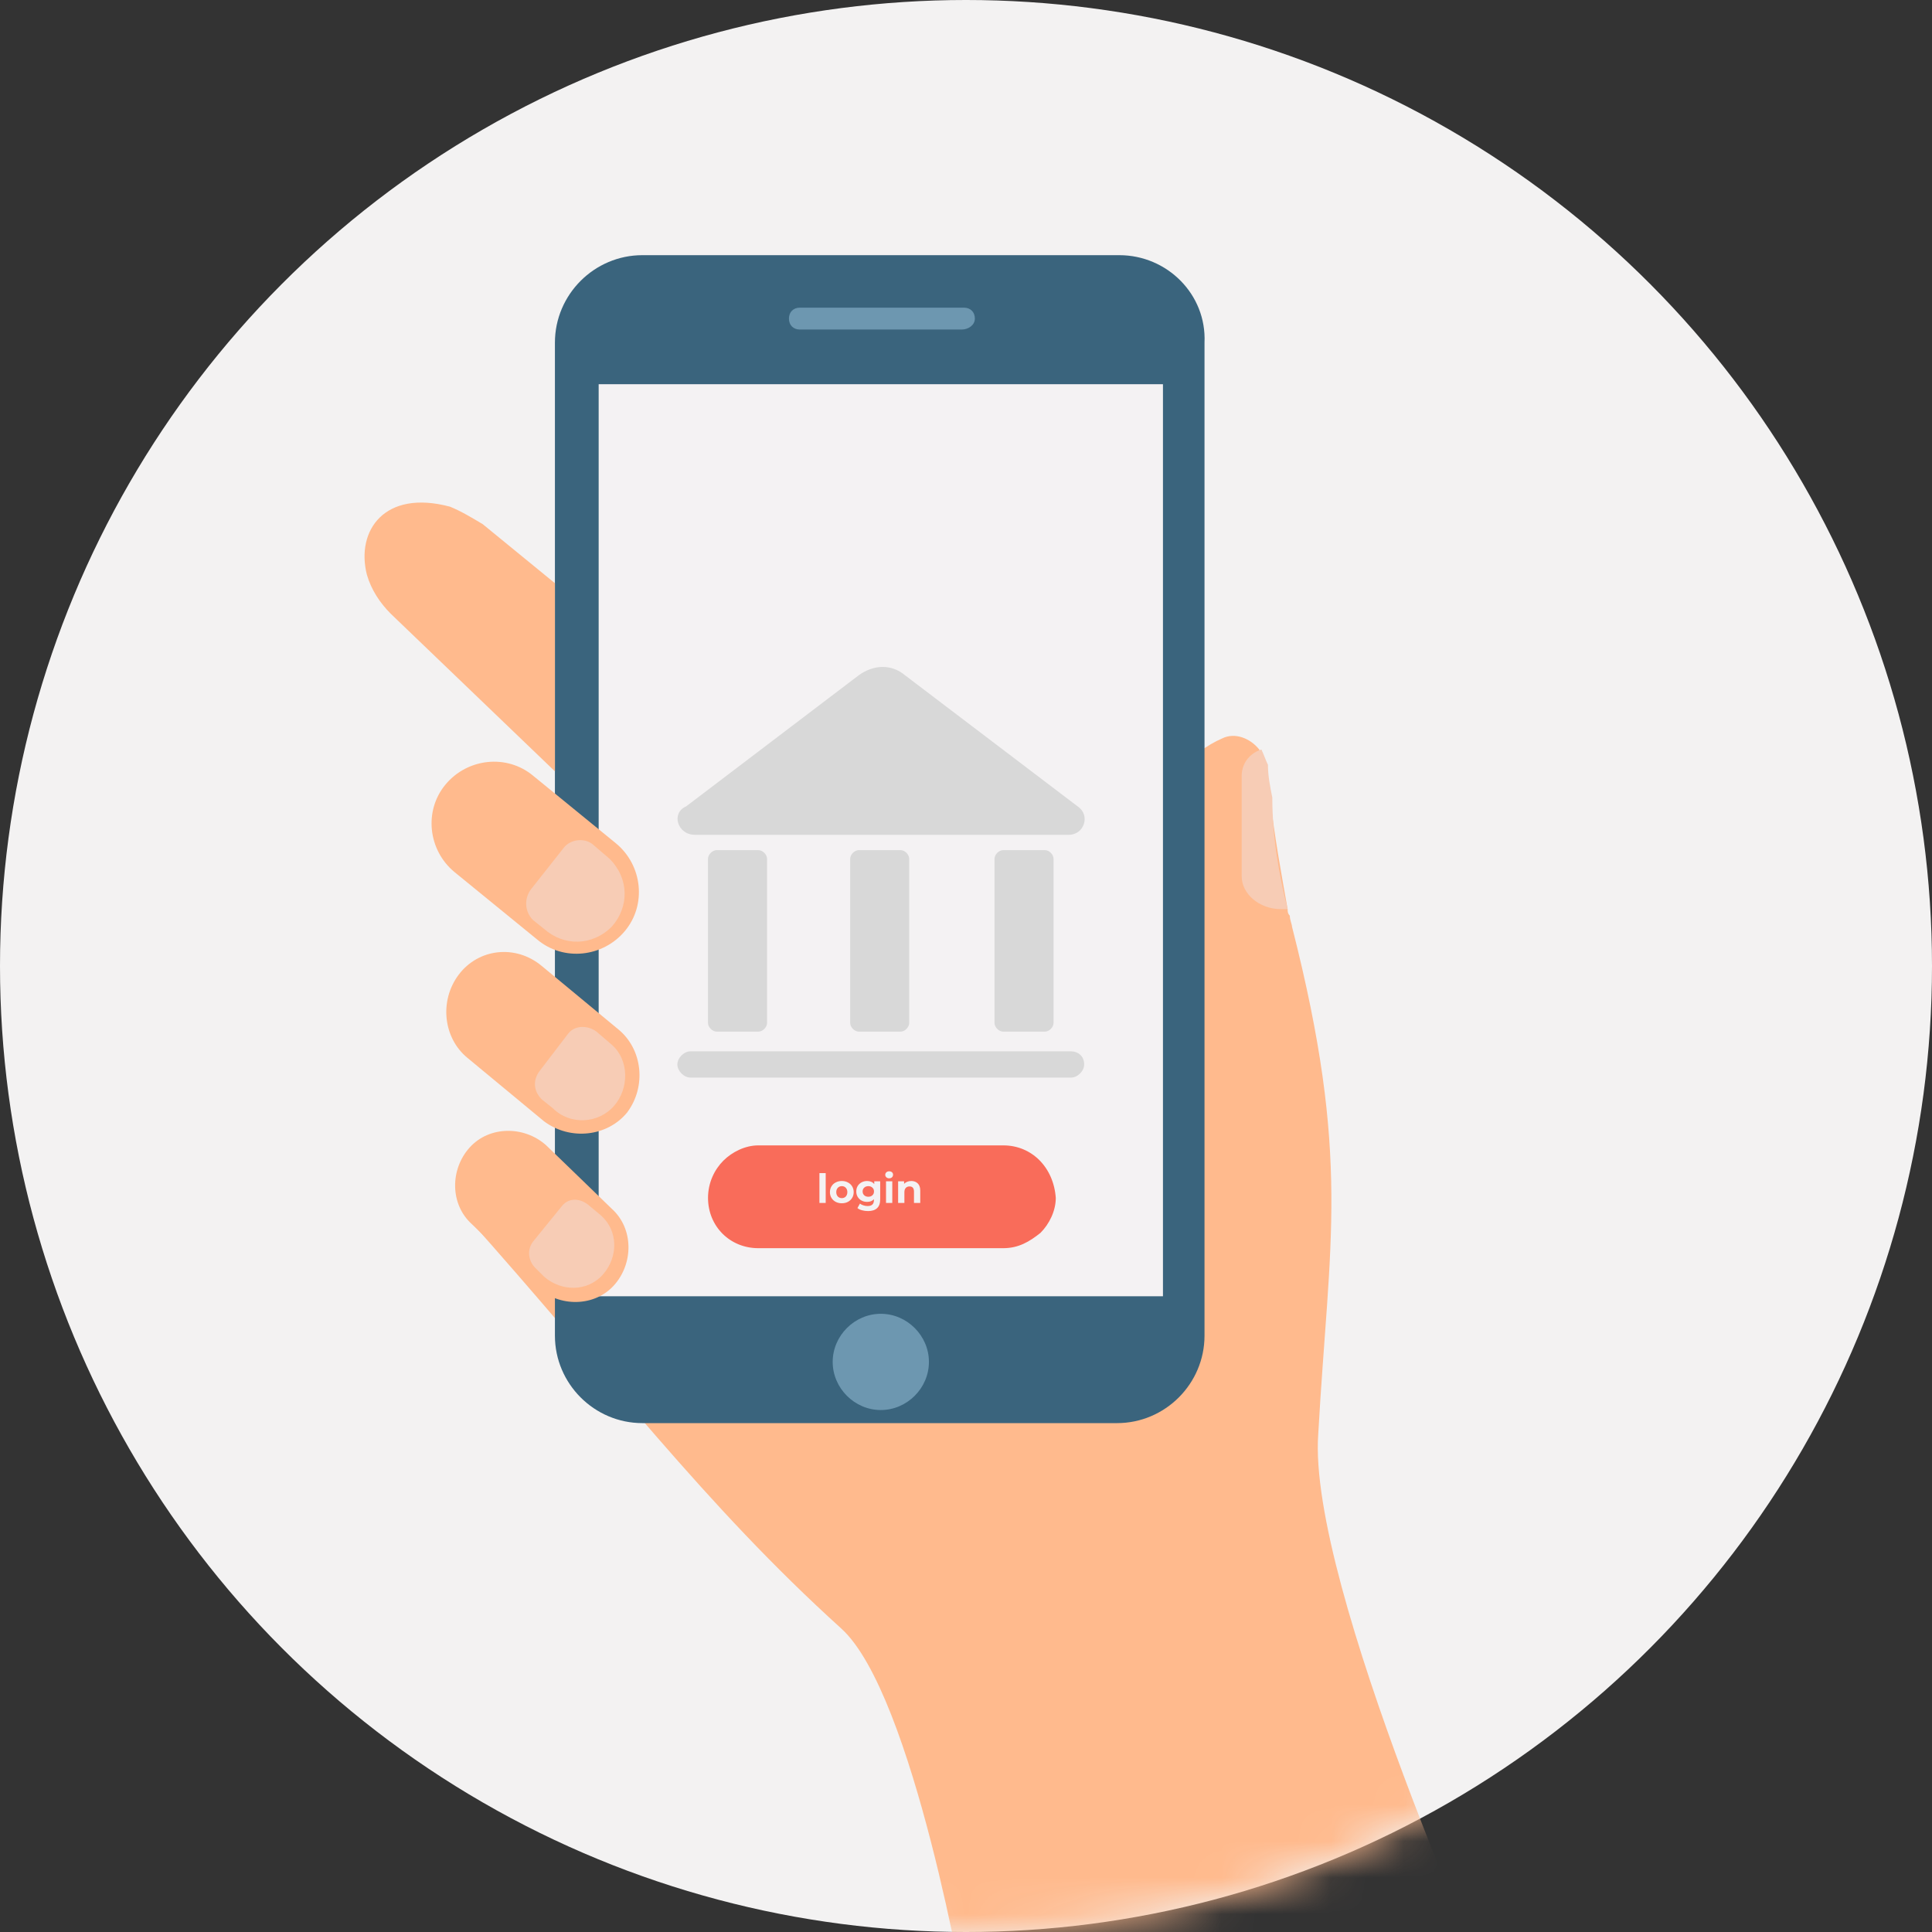
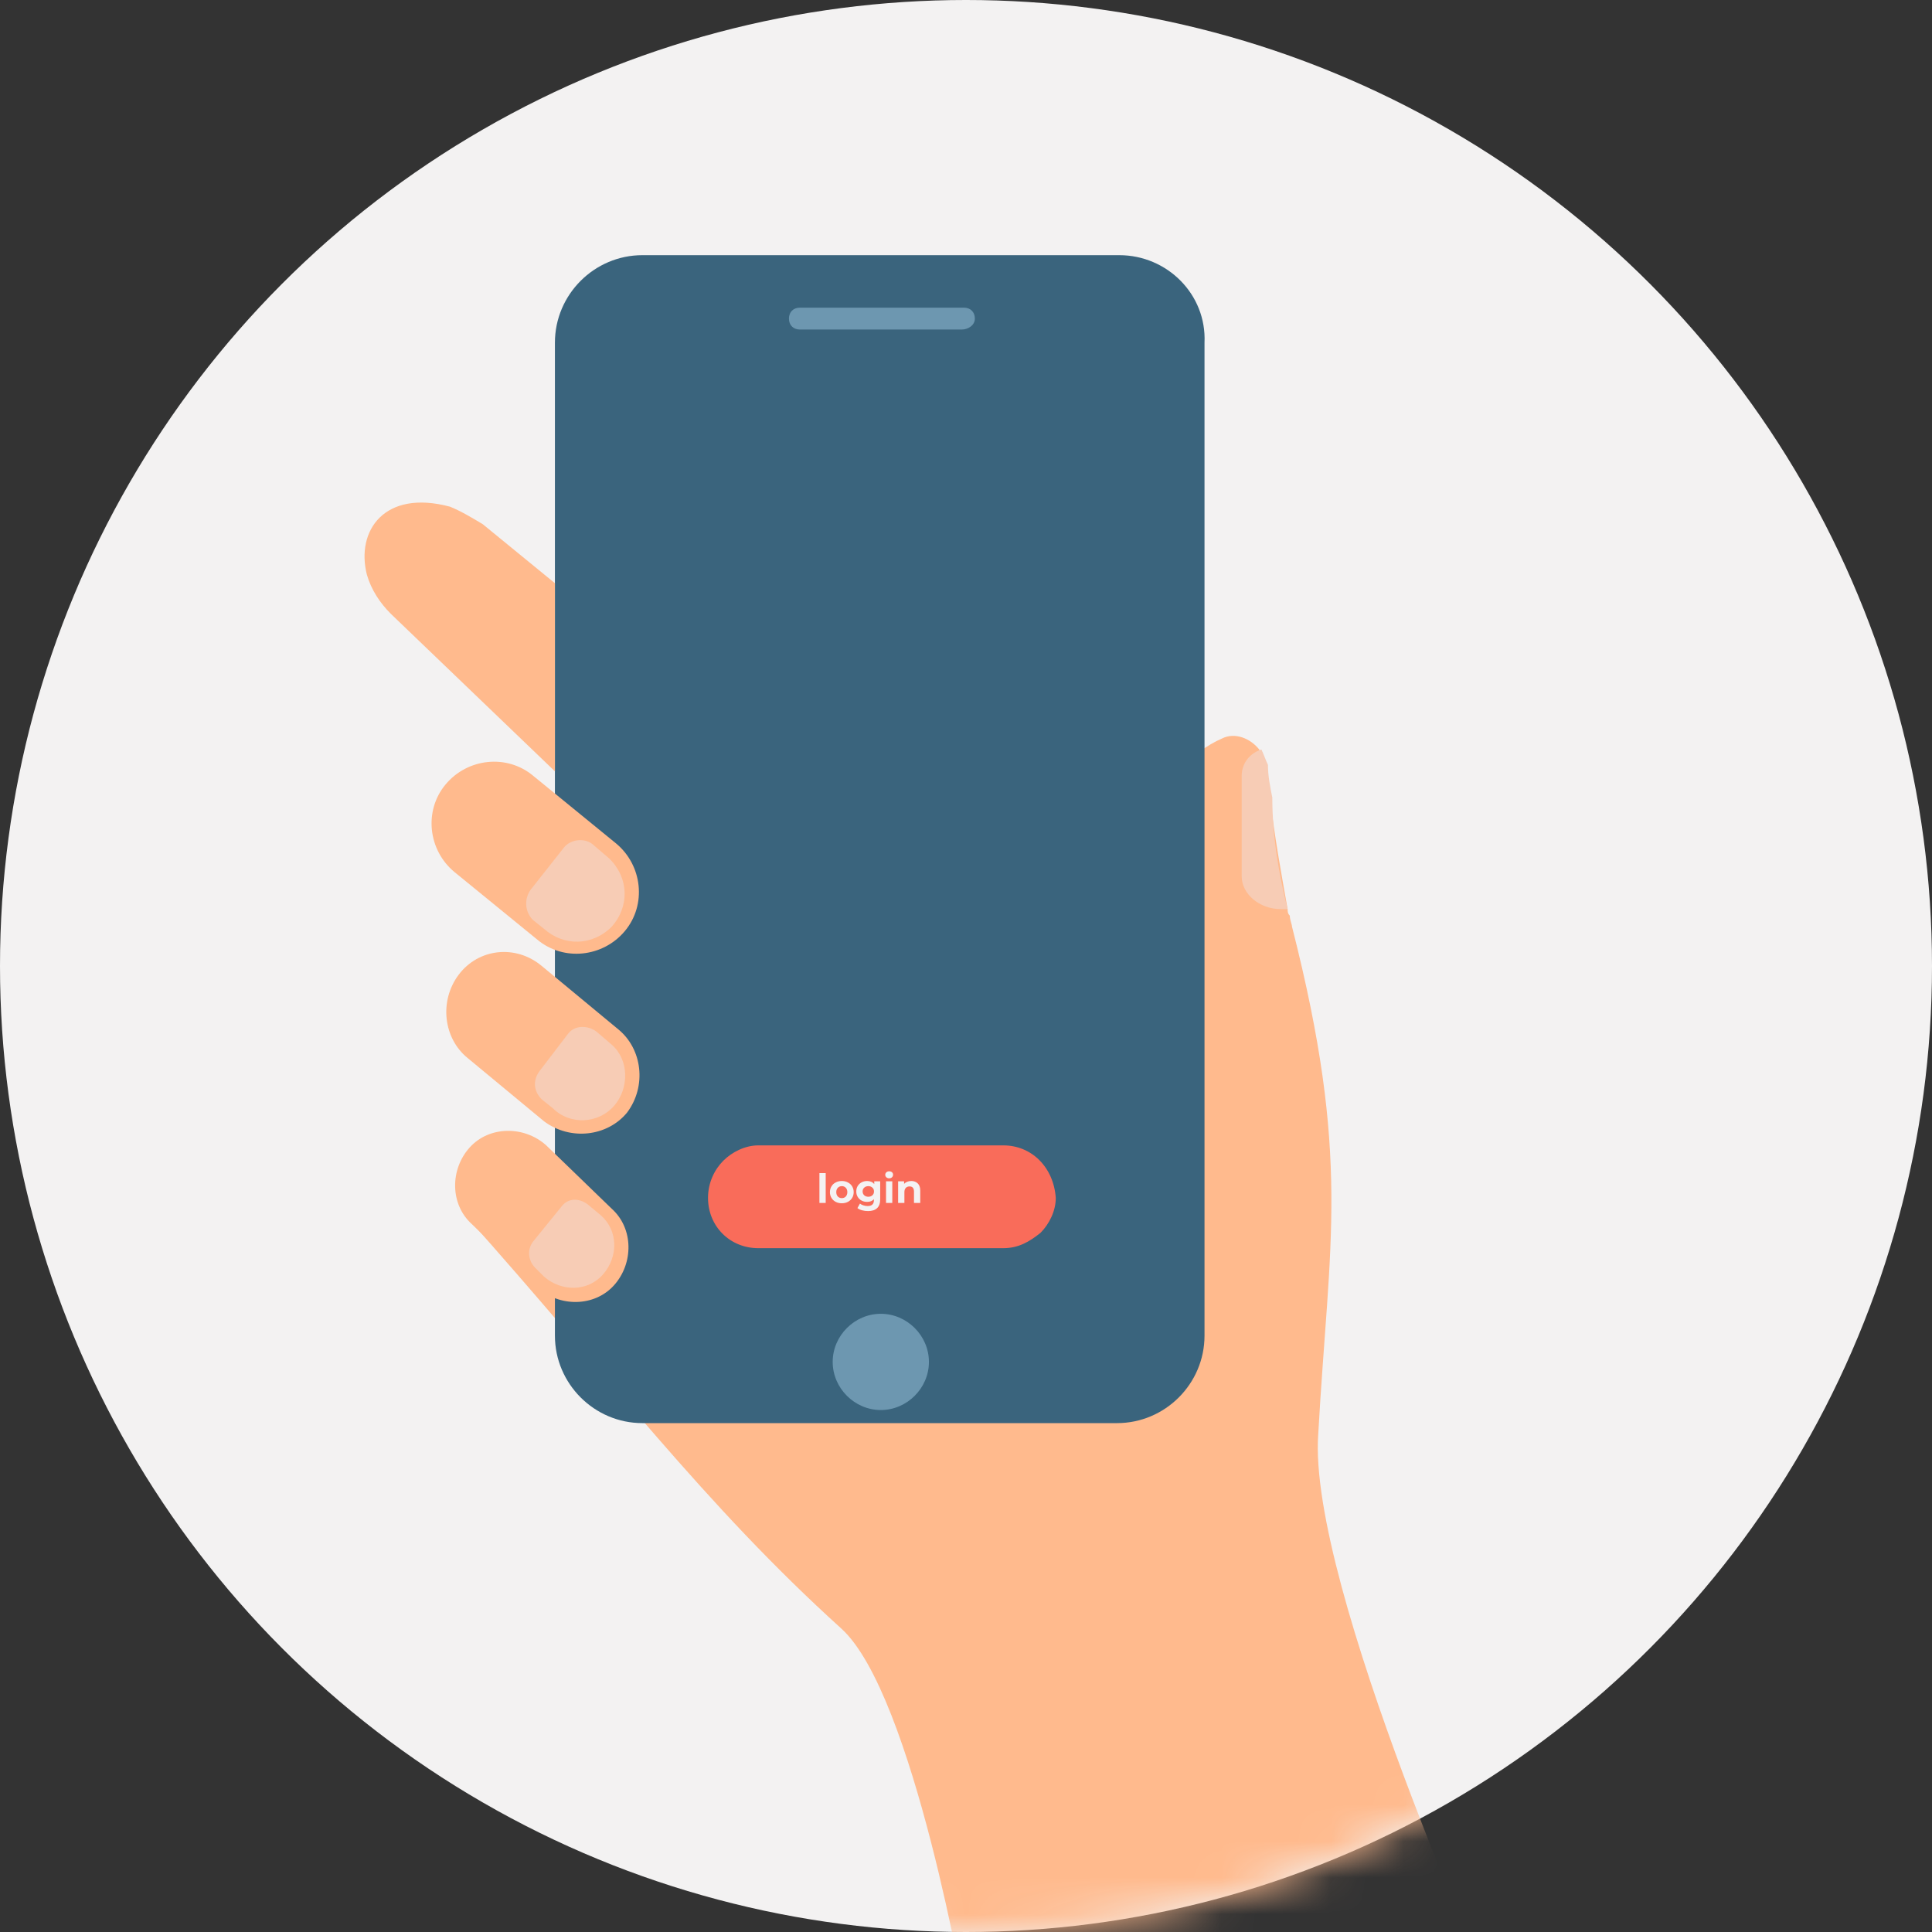
<svg xmlns="http://www.w3.org/2000/svg" width="53" height="53" viewBox="0 0 53 53" fill="none">
  <rect x="0" y="0" width="53" height="53" fill="#333333" stroke="none" />
  <circle cx="26.5" cy="26.5" r="26.5" fill="#F3F2F2" />
  <mask id="mask0_136_365" style="mask-type:alpha" maskUnits="userSpaceOnUse" x="0" y="0" width="53" height="53">
    <circle cx="26.5" cy="26.5" r="26.5" fill="#F3F2F2" />
  </mask>
  <g mask="url(#mask0_136_365)">
    <path d="M41.083 54.999H26.503C26.503 54.999 25.063 46.479 23.083 44.679C19.303 41.259 16.783 37.839 12.763 33.339C24.103 33.639 30.283 21.639 33.523 20.259C33.883 20.079 34.303 20.259 34.543 20.559C34.603 20.679 34.663 20.859 34.723 20.979C34.723 21.279 34.783 21.579 34.843 21.879C34.963 22.959 35.143 23.919 35.323 24.939C35.323 24.999 35.323 25.059 35.383 25.119C35.383 25.239 35.443 25.359 35.443 25.419C37.063 31.779 36.463 33.999 36.163 39.339C35.863 43.479 41.083 54.999 41.083 54.999Z" fill="#FFBA8D" />
    <path d="M35.323 24.94H35.143C34.543 24.94 34.063 24.52 34.063 24.04V21.28C34.063 20.98 34.243 20.68 34.603 20.56C34.663 20.68 34.723 20.86 34.783 20.98C34.783 21.28 34.843 21.58 34.903 21.88C34.903 22.96 35.083 23.98 35.323 24.94Z" fill="#F7CCB5" />
    <path d="M30.703 7H17.623C16.303 7 15.223 8.08 15.223 9.4V36.64C15.223 37.96 16.303 39.04 17.623 39.04H30.643C31.963 39.04 33.043 37.96 33.043 36.64V9.4C33.103 8.08 32.023 7 30.703 7Z" fill="#3A647D" />
-     <path d="M31.903 10.54H16.423V35.56H31.903V10.54Z" fill="#F4F2F3" />
    <path d="M26.383 9.04H21.943C21.763 9.04 21.643 8.92 21.643 8.74C21.643 8.56 21.763 8.44 21.943 8.44H26.443C26.623 8.44 26.743 8.56 26.743 8.74C26.743 8.92 26.563 9.04 26.383 9.04ZM24.163 36.041C23.443 36.041 22.843 36.641 22.843 37.361C22.843 38.081 23.443 38.681 24.163 38.681C24.883 38.681 25.483 38.081 25.483 37.361C25.483 36.641 24.883 36.041 24.163 36.041Z" fill="#6D97B0" />
-     <path d="M19.062 22.901H29.323C29.742 22.901 29.922 22.361 29.562 22.121L24.823 18.521C24.462 18.221 23.983 18.221 23.562 18.521L18.823 22.121C18.402 22.301 18.582 22.901 19.062 22.901ZM29.383 28.841H18.942C18.762 28.841 18.582 29.021 18.582 29.201C18.582 29.381 18.762 29.561 18.942 29.561H29.383C29.562 29.561 29.742 29.381 29.742 29.201C29.742 28.961 29.562 28.841 29.383 28.841ZM27.523 23.321C27.402 23.321 27.282 23.441 27.282 23.561V28.061C27.282 28.181 27.402 28.301 27.523 28.301H28.663C28.782 28.301 28.902 28.181 28.902 28.061V23.561C28.902 23.441 28.782 23.321 28.663 23.321H27.523V23.321ZM23.562 23.321C23.442 23.321 23.323 23.441 23.323 23.561V28.061C23.323 28.181 23.442 28.301 23.562 28.301H24.703C24.823 28.301 24.942 28.181 24.942 28.061V23.561C24.942 23.441 24.823 23.321 24.703 23.321H23.562V23.321ZM19.663 23.321C19.543 23.321 19.422 23.441 19.422 23.561V28.061C19.422 28.181 19.543 28.301 19.663 28.301H20.802C20.922 28.301 21.043 28.181 21.043 28.061V23.561C21.043 23.441 20.922 23.321 20.802 23.321H19.663V23.321Z" fill="#D8D8D8" />
    <path d="M27.523 31.421H20.803C20.443 31.421 20.083 31.601 19.843 31.841C19.603 32.081 19.423 32.441 19.423 32.861C19.423 33.641 20.023 34.241 20.803 34.241H27.523C27.943 34.241 28.243 34.061 28.543 33.821C28.783 33.581 28.963 33.221 28.963 32.861C28.903 32.021 28.303 31.421 27.523 31.421Z" fill="#F96C5A" />
    <path d="M22.479 32.182H22.651V33H22.479V32.182ZM23.093 33.009C23.031 33.009 22.975 32.996 22.925 32.97C22.875 32.944 22.837 32.907 22.809 32.861C22.781 32.815 22.767 32.762 22.767 32.703C22.767 32.645 22.781 32.592 22.809 32.546C22.837 32.499 22.875 32.463 22.925 32.438C22.975 32.411 23.031 32.398 23.093 32.398C23.156 32.398 23.212 32.411 23.261 32.438C23.31 32.463 23.349 32.499 23.377 32.546C23.405 32.592 23.419 32.645 23.419 32.703C23.419 32.762 23.405 32.815 23.377 32.861C23.349 32.907 23.31 32.944 23.261 32.97C23.212 32.996 23.156 33.009 23.093 33.009ZM23.093 32.868C23.138 32.868 23.174 32.853 23.202 32.824C23.23 32.793 23.245 32.753 23.245 32.703C23.245 32.653 23.23 32.614 23.202 32.584C23.174 32.554 23.138 32.539 23.093 32.539C23.049 32.539 23.013 32.554 22.984 32.584C22.956 32.614 22.941 32.653 22.941 32.703C22.941 32.753 22.956 32.793 22.984 32.824C23.013 32.853 23.049 32.868 23.093 32.868ZM24.146 32.407V32.901C24.146 33.01 24.118 33.09 24.061 33.143C24.005 33.196 23.922 33.223 23.813 33.223C23.756 33.223 23.701 33.216 23.65 33.202C23.598 33.188 23.556 33.168 23.522 33.141L23.59 33.018C23.615 33.038 23.647 33.054 23.685 33.066C23.723 33.079 23.762 33.085 23.8 33.085C23.859 33.085 23.903 33.071 23.931 33.044C23.96 33.018 23.974 32.977 23.974 32.923V32.897C23.929 32.947 23.867 32.971 23.787 32.971C23.732 32.971 23.682 32.96 23.637 32.936C23.592 32.912 23.556 32.878 23.529 32.834C23.503 32.791 23.49 32.741 23.49 32.684C23.49 32.628 23.503 32.578 23.529 32.535C23.556 32.491 23.592 32.458 23.637 32.434C23.682 32.41 23.732 32.398 23.787 32.398C23.872 32.398 23.938 32.426 23.983 32.483V32.407H24.146ZM23.821 32.83C23.866 32.83 23.903 32.817 23.932 32.79C23.962 32.763 23.976 32.728 23.976 32.684C23.976 32.641 23.962 32.606 23.932 32.58C23.903 32.553 23.866 32.539 23.821 32.539C23.775 32.539 23.738 32.553 23.708 32.58C23.679 32.606 23.664 32.641 23.664 32.684C23.664 32.728 23.679 32.763 23.708 32.79C23.738 32.817 23.775 32.83 23.821 32.83ZM24.306 32.407H24.478V33H24.306V32.407ZM24.392 32.324C24.361 32.324 24.335 32.315 24.315 32.296C24.295 32.278 24.285 32.255 24.285 32.228C24.285 32.201 24.295 32.178 24.315 32.16C24.335 32.141 24.361 32.132 24.392 32.132C24.424 32.132 24.45 32.141 24.47 32.158C24.489 32.176 24.499 32.198 24.499 32.225C24.499 32.253 24.489 32.277 24.47 32.296C24.45 32.315 24.424 32.324 24.392 32.324ZM24.999 32.398C25.072 32.398 25.131 32.42 25.176 32.464C25.222 32.508 25.245 32.574 25.245 32.66V33H25.073V32.687C25.073 32.64 25.062 32.605 25.042 32.582C25.021 32.558 24.991 32.547 24.952 32.547C24.909 32.547 24.874 32.56 24.849 32.587C24.823 32.614 24.81 32.654 24.81 32.707V33H24.638V32.407H24.802V32.476C24.825 32.451 24.854 32.432 24.887 32.419C24.921 32.405 24.958 32.398 24.999 32.398Z" fill="#F4F2F3" />
    <path d="M15.223 15.999L13.243 14.38C12.943 14.2 12.643 14.02 12.343 13.899C10.543 13.419 9.763 14.559 10.063 15.759C10.183 16.18 10.423 16.54 10.723 16.84L15.223 21.16V15.999ZM14.623 21.279L16.903 23.14C17.623 23.739 17.743 24.82 17.143 25.54C16.543 26.259 15.463 26.38 14.743 25.779L12.463 23.919C11.743 23.32 11.623 22.239 12.223 21.52C12.823 20.799 13.903 20.68 14.623 21.279ZM14.863 26.5L16.963 28.239C17.623 28.779 17.743 29.799 17.203 30.52C16.663 31.18 15.643 31.299 14.923 30.759L12.823 29.02C12.163 28.48 12.043 27.459 12.583 26.739C13.123 26.02 14.143 25.899 14.863 26.5ZM14.983 31.419L16.783 33.16C17.383 33.7 17.383 34.66 16.843 35.26C16.303 35.859 15.343 35.859 14.743 35.319L12.943 33.58C12.343 33.039 12.343 32.08 12.883 31.48C13.423 30.88 14.383 30.88 14.983 31.419Z" fill="#FFBA8D" />
-     <path d="M14.923 25.48C15.463 25.96 16.243 25.96 16.783 25.42C17.263 24.88 17.263 24.1 16.723 23.56L16.303 23.2C16.063 22.96 15.643 23.02 15.463 23.26L14.563 24.4C14.383 24.64 14.383 25 14.623 25.24L14.923 25.48ZM16.363 28.3C16.123 28.12 15.763 28.12 15.583 28.36L14.803 29.38C14.623 29.62 14.623 29.92 14.863 30.16L15.163 30.4C15.643 30.88 16.423 30.82 16.843 30.34C17.263 29.86 17.263 29.08 16.783 28.66L16.363 28.3ZM16.123 33.04C15.883 32.86 15.583 32.86 15.403 33.1L14.623 34.06C14.443 34.3 14.503 34.6 14.683 34.78L14.923 35.02C15.403 35.44 16.123 35.44 16.543 34.96C16.963 34.48 16.963 33.76 16.483 33.34L16.123 33.04Z" fill="#F7CCB5" />
+     <path d="M14.923 25.48C15.463 25.96 16.243 25.96 16.783 25.42C17.263 24.88 17.263 24.1 16.723 23.56L16.303 23.2C16.063 22.96 15.643 23.02 15.463 23.26L14.563 24.4C14.383 24.64 14.383 25 14.623 25.24L14.923 25.48M16.363 28.3C16.123 28.12 15.763 28.12 15.583 28.36L14.803 29.38C14.623 29.62 14.623 29.92 14.863 30.16L15.163 30.4C15.643 30.88 16.423 30.82 16.843 30.34C17.263 29.86 17.263 29.08 16.783 28.66L16.363 28.3ZM16.123 33.04C15.883 32.86 15.583 32.86 15.403 33.1L14.623 34.06C14.443 34.3 14.503 34.6 14.683 34.78L14.923 35.02C15.403 35.44 16.123 35.44 16.543 34.96C16.963 34.48 16.963 33.76 16.483 33.34L16.123 33.04Z" fill="#F7CCB5" />
  </g>
</svg>